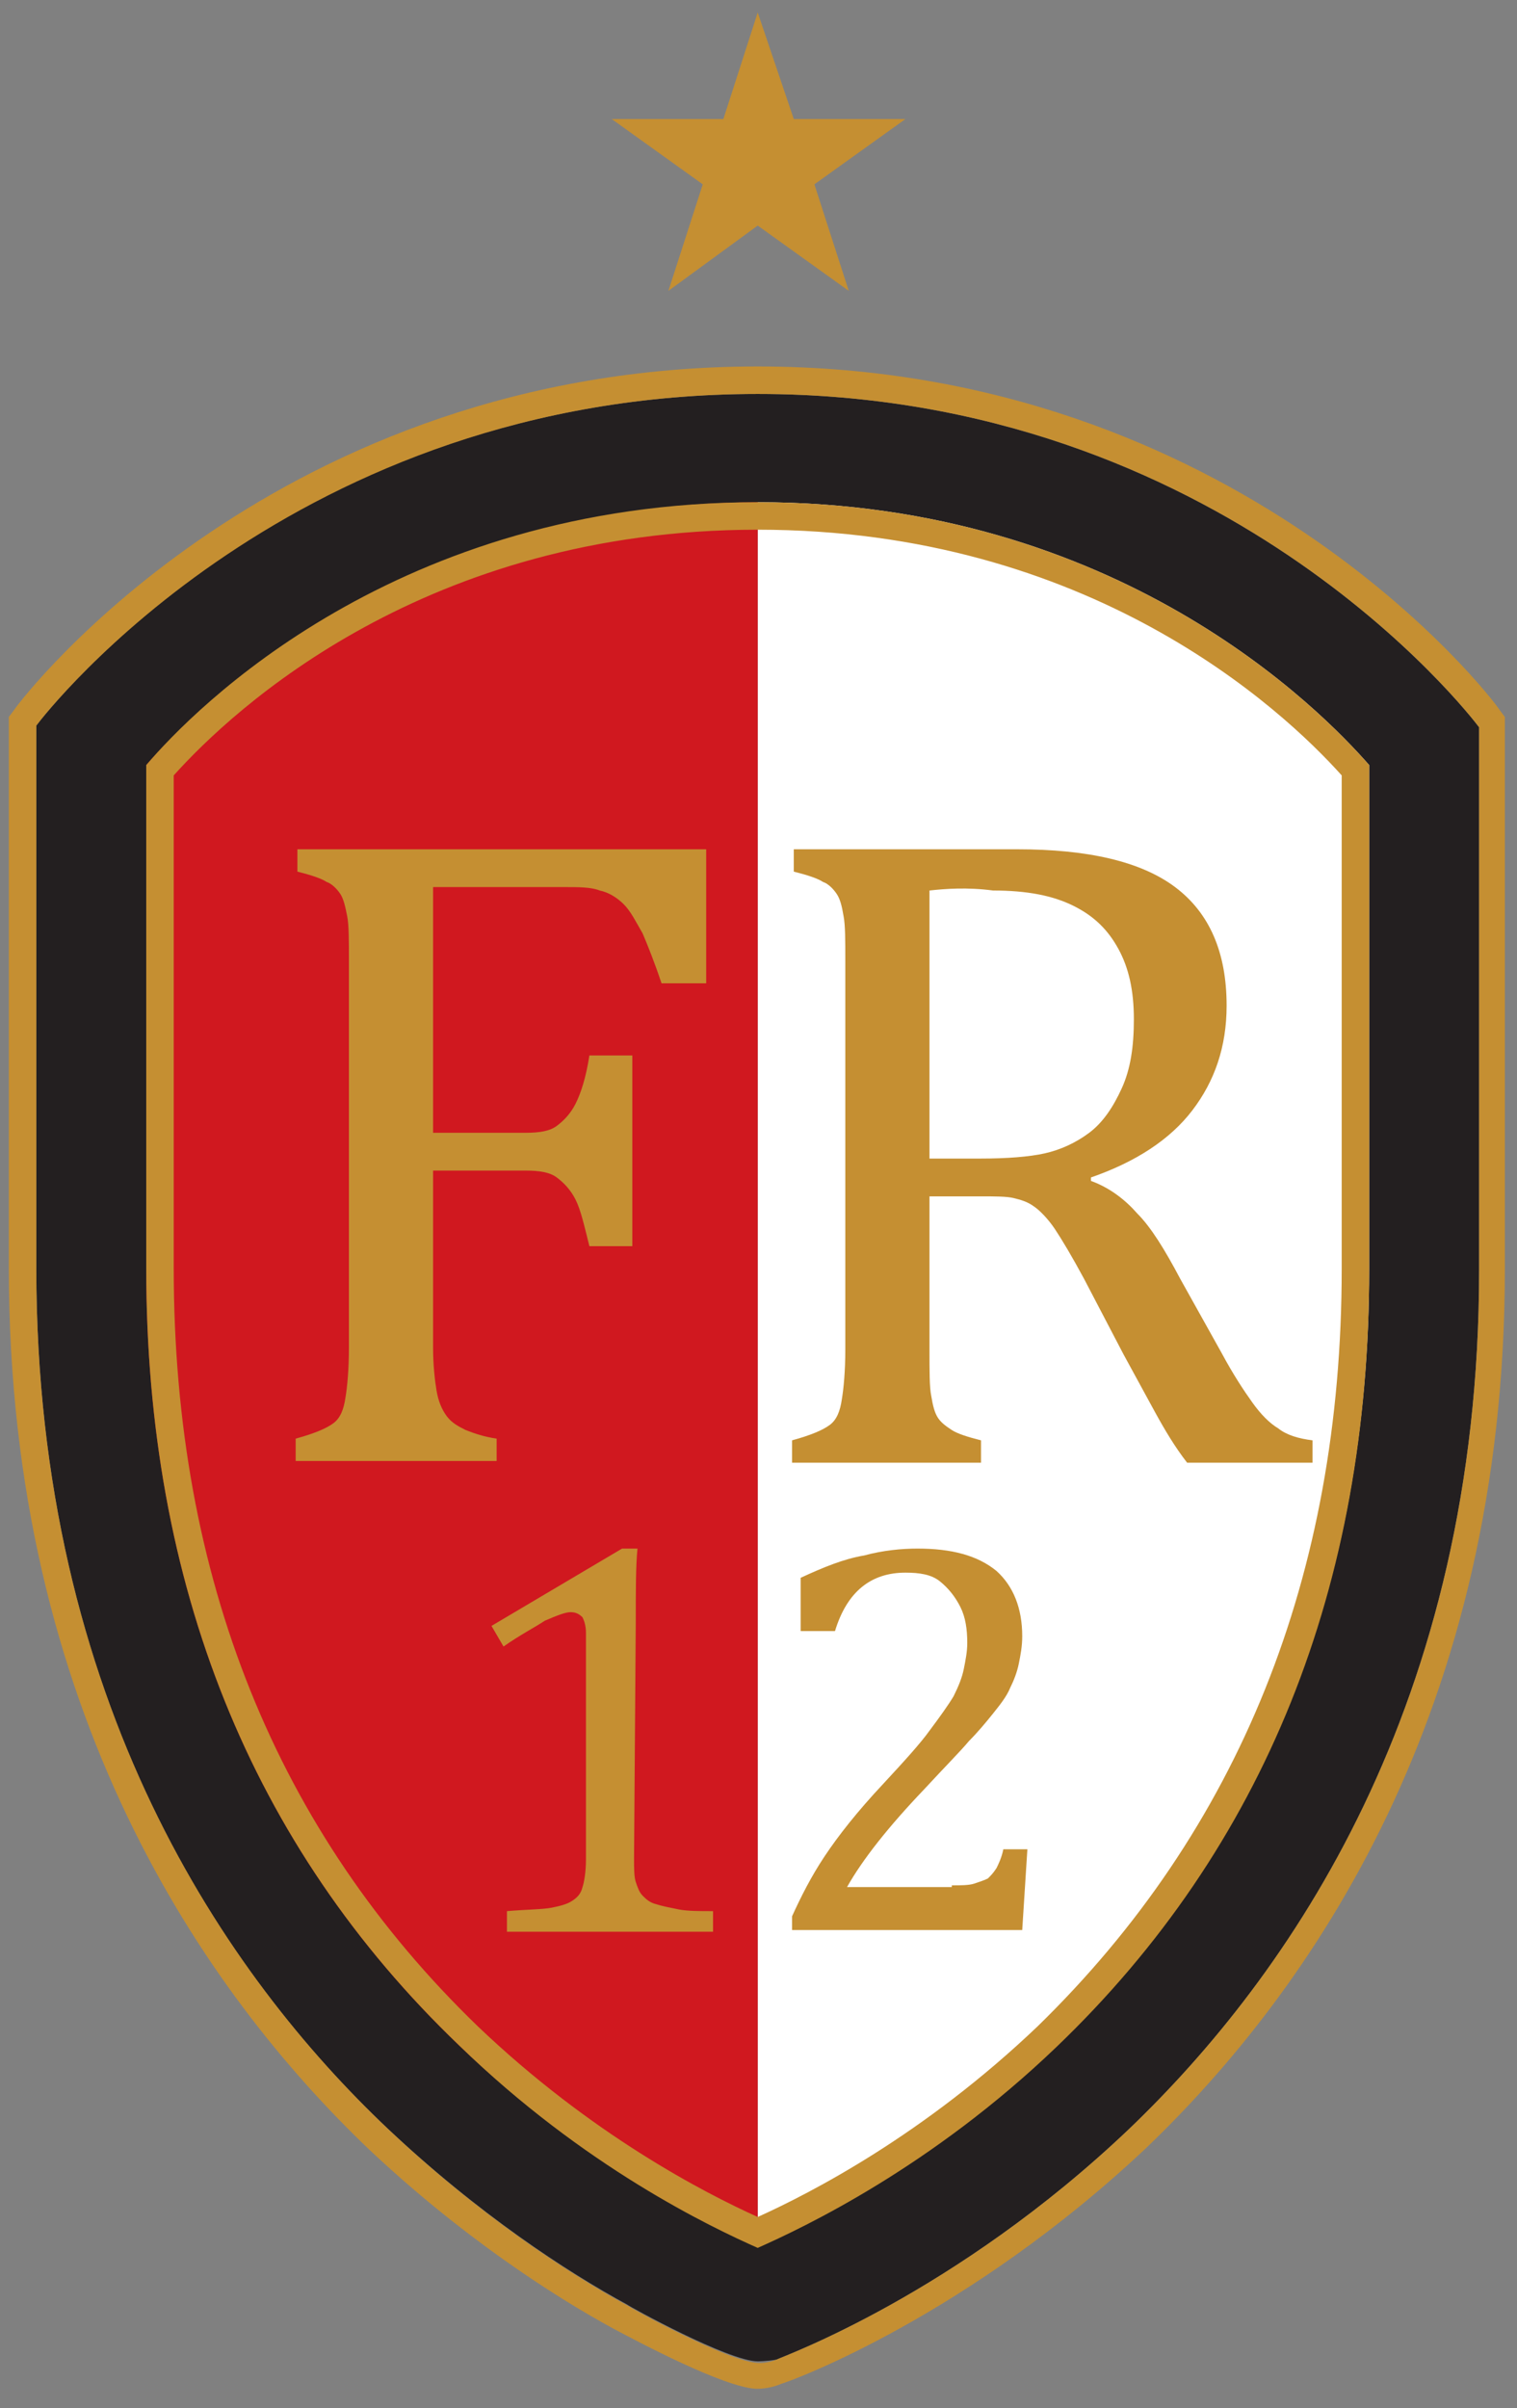
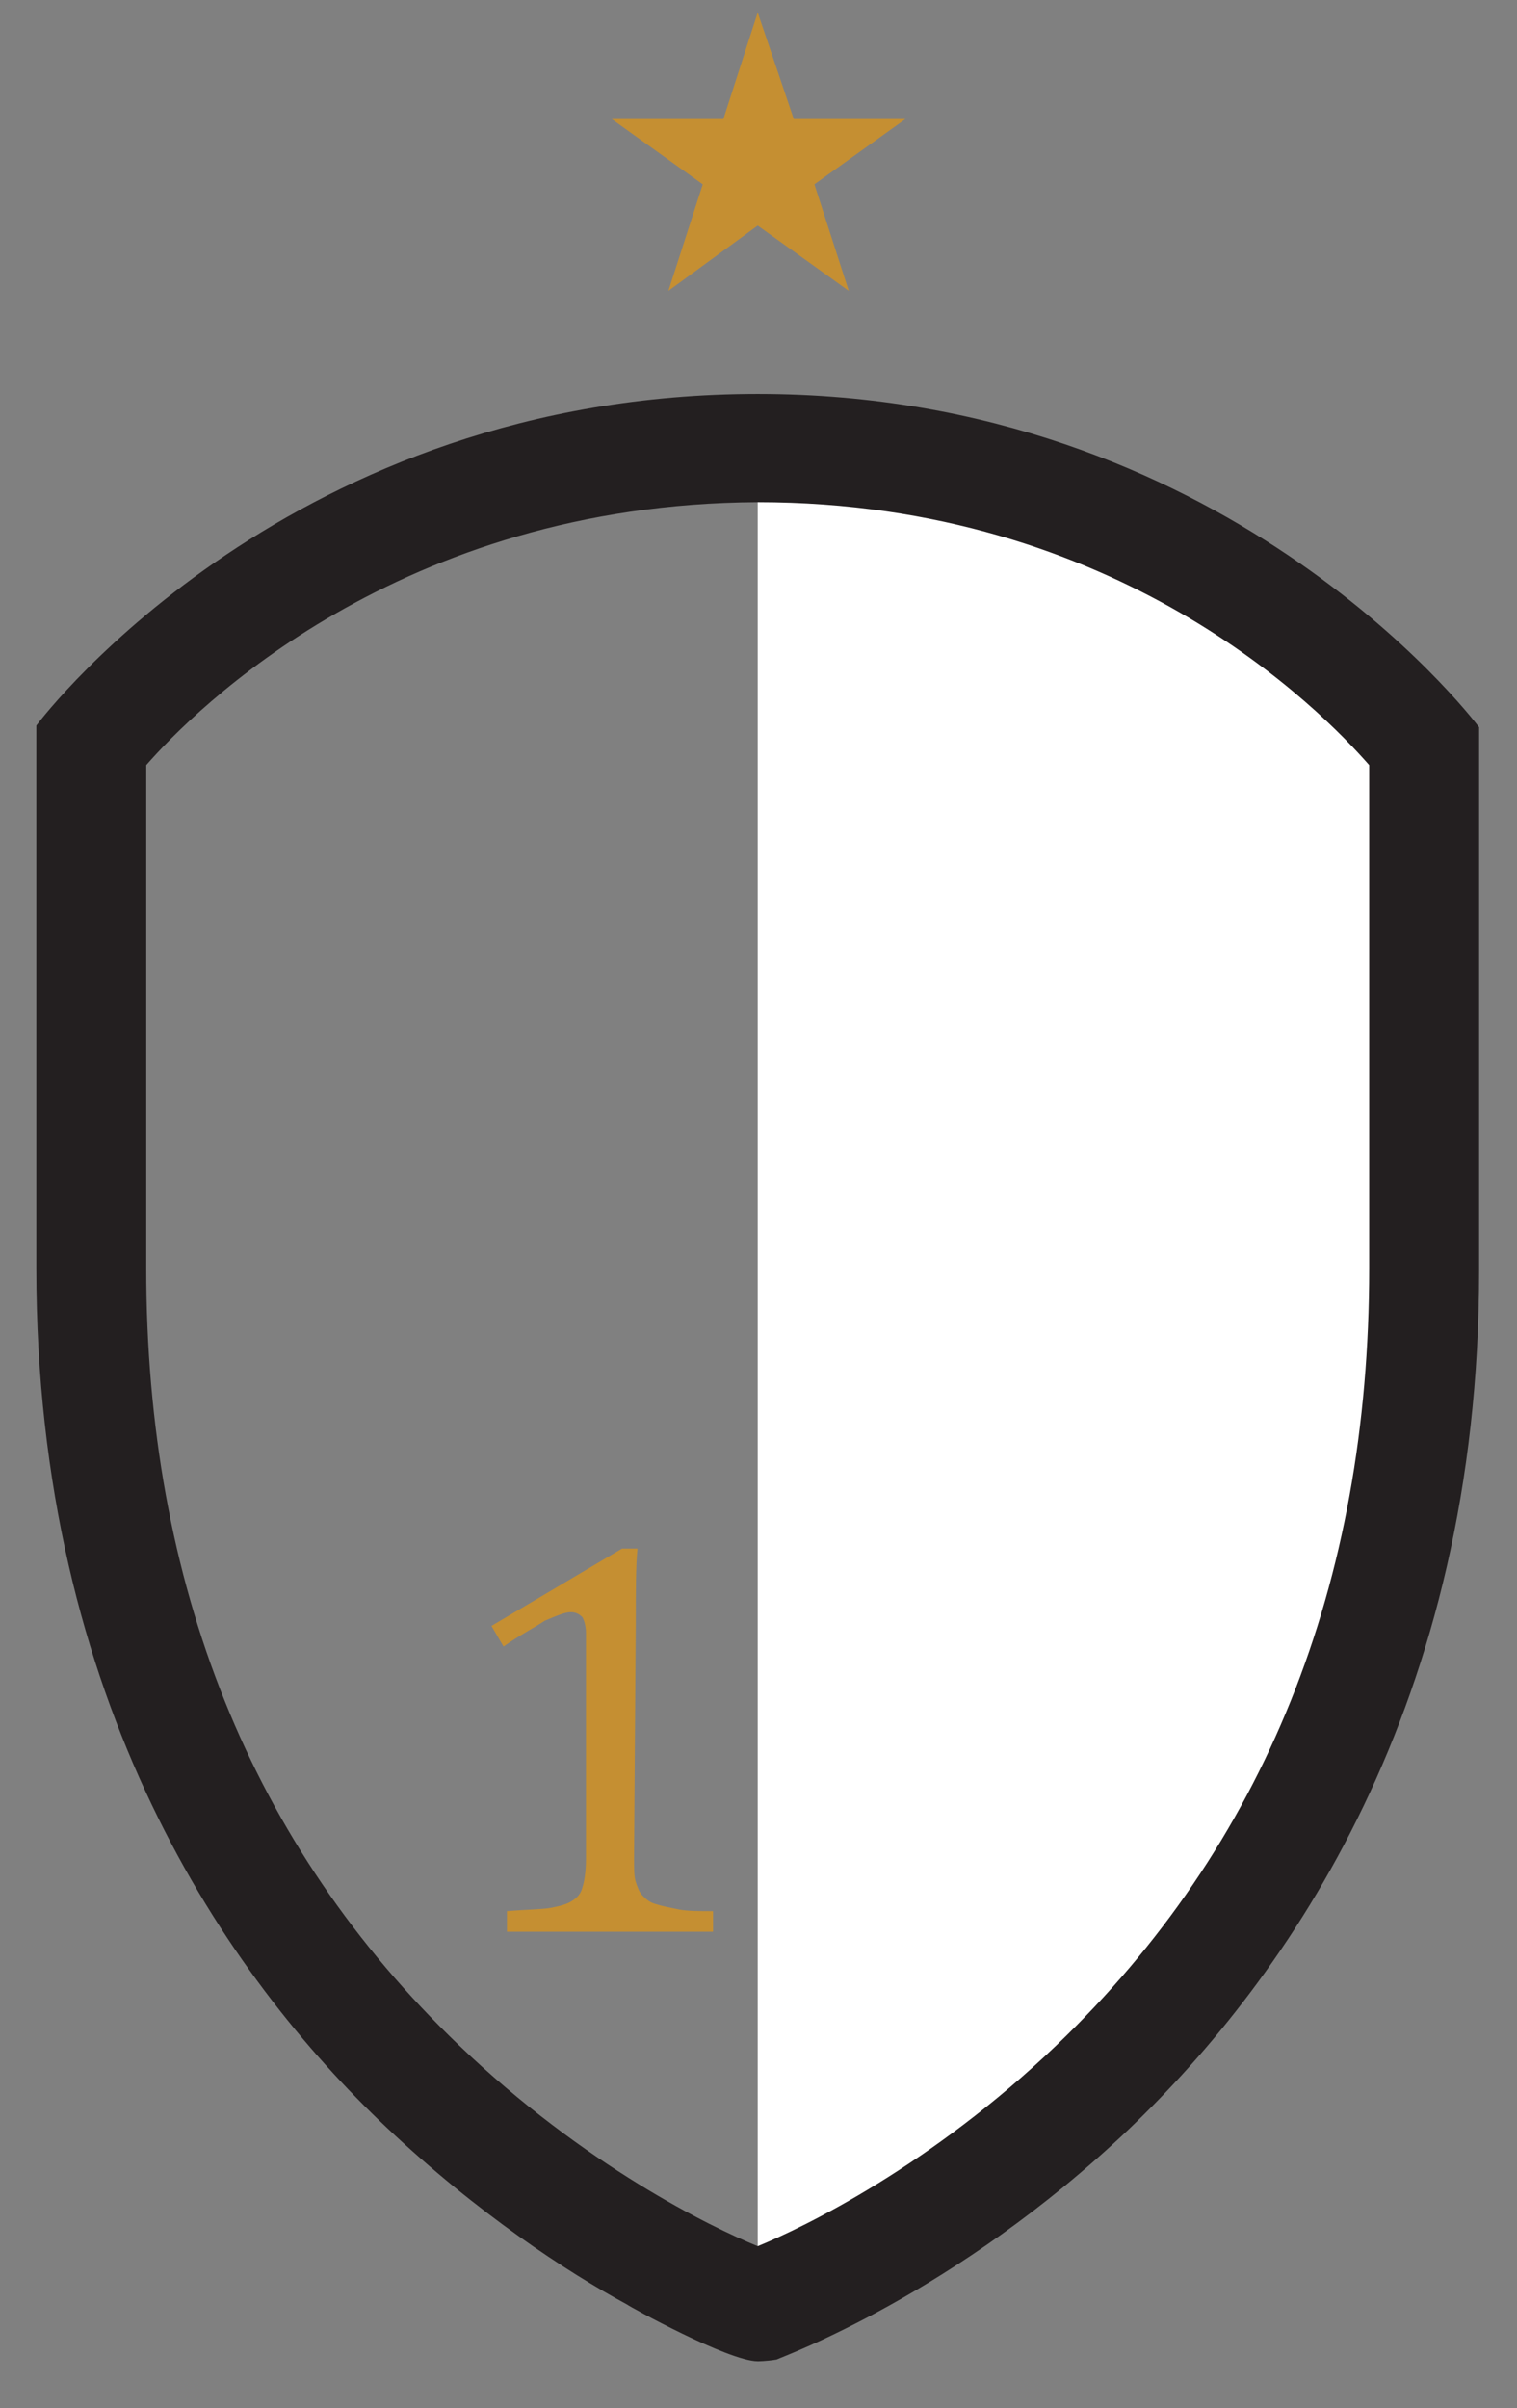
<svg xmlns="http://www.w3.org/2000/svg" width="100%" height="100%" viewBox="0 0 368 584" version="1.1" xml:space="preserve" style="fill-rule:evenodd;clip-rule:evenodd;stroke-linejoin:round;stroke-miterlimit:2;">
  <rect x="0" y="0" width="368" height="584" fill="#808080" stroke="none" />
  <rect id="Artboard1" x="0" y="0" width="367.265" height="583.353" style="fill:none;" />
  <g>
    <g>
      <g>
        <g>
          <g>
            <path d="M183.809,108.869c107.5,-0 161.667,72.083 161.667,72.083l0,126.667c0,194.583 -161.667,251.666 -161.667,251.666l0,-450.416Z" style="fill:#fff;fill-rule:nonzero;" />
          </g>
          <g>
-             <path d="M183.809,108.869c-107.5,-0 -161.666,72.083 -161.666,72.083l-0,126.667c-0,194.583 161.666,251.666 161.666,251.666l0,-450.416Z" style="fill:#d0181f;fill-rule:nonzero;" />
-           </g>
+             </g>
          <g>
            <path d="M183.809,572.619c-7.083,-0 -31.25,-13.334 -31.666,-13.75c-14.584,-7.917 -36.25,-22.084 -58.334,-42.917c-38.75,-36.667 -85,-102.917 -85,-208.333l0,-131.667c2.5,-3.333 62.084,-80.417 175,-80.417c112.5,0 172.5,77.5 175,80.834l0,131.666c0,105.417 -46.25,171.25 -85,208.334c-42.083,40 -83.75,55 -85.416,55.833c-2.5,0.417 -4.584,0.417 -4.584,0.417m-148.333,-387.084l0,122.084c0,76.666 25.417,140 75.833,188.333c30.417,29.167 61.25,44.167 72.5,48.75c11.25,-4.583 42.084,-19.583 72.5,-48.75c50.417,-48.333 75.834,-111.667 75.834,-188.333l-0,-122.084c-11.667,-13.333 -60.834,-63.75 -148.334,-63.75c-87.083,0.417 -136.666,50.417 -148.333,63.75" style="fill:#231f20;fill-rule:nonzero;" />
          </g>
          <g>
-             <path d="M183.809,95.535c112.5,0 172.5,77.5 175,80.834l0,131.666c0,105.417 -46.25,171.25 -85,208.334c-42.083,40 -83.75,55 -85.416,55.833c-2.084,0.833 -3.75,0.833 -4.167,0.833c-7.083,0 -31.25,-13.333 -31.667,-13.75c-14.583,-7.916 -36.25,-22.083 -58.333,-42.916c-39.167,-37.084 -85.417,-103.334 -85.417,-208.75l0,-131.667c2.5,-3.333 62.5,-80.417 175,-80.417m0,449.584c11.25,-5 42.084,-19.584 72.5,-48.75c50.417,-48.334 75.834,-111.667 75.834,-188.334l-0,-122.5c-11.667,-13.333 -60.834,-63.75 -148.334,-63.75c-87.5,0 -136.666,50 -148.333,63.75l0,122.084c0,76.666 25.417,140 75.833,188.333c30.417,29.583 61.25,44.167 72.5,49.167m0,-456.25c-116.25,-0 -177.916,79.583 -180.416,83.333l-1.25,1.667l-0,133.75c-0,107.5 47.5,175.416 87.083,213.333c22.5,21.25 45,35.833 59.583,43.75c6.25,3.333 26.667,14.167 34.584,14.583c0.833,0 3.333,0 6.25,-1.25c2.916,-0.833 45.416,-16.666 88.333,-57.083c39.583,-37.917 87.083,-105.417 87.083,-213.333l0,-133.75l-1.25,-1.667c-2.083,-3.333 -63.75,-83.333 -180,-83.333m-141.666,99.166c14.583,-16.25 61.25,-59.583 141.666,-59.583c80.417,-0 127.084,43.333 141.667,59.583l0,119.584c0,74.583 -25,136.25 -73.75,183.75c-27.5,26.25 -55,40.416 -67.917,46.25c-12.916,-5.834 -40.416,-20 -67.916,-46.25c-48.75,-47.084 -73.75,-108.75 -73.75,-183.75l-0,-119.584Z" style="fill:#c58f32;fill-rule:nonzero;" />
-           </g>
+             </g>
          <g>
-             <path d="M171.309,205.535l0,32.917l-10.833,-0c-1.667,-5 -3.333,-9.167 -4.583,-12.083c-1.667,-2.917 -2.917,-5.417 -4.584,-7.084c-1.666,-1.666 -3.75,-2.916 -5.833,-3.333c-2.083,-0.833 -5,-0.833 -8.75,-0.833l-31.667,-0l0,59.583l22.5,-0c3.334,-0 5.834,-0.417 7.5,-1.667c1.667,-1.25 3.334,-2.916 4.584,-5.416c1.25,-2.5 2.5,-6.25 3.333,-11.667l10.417,-0l-0,46.25l-10.417,-0c-1.25,-5 -2.083,-8.75 -3.333,-11.25c-1.25,-2.5 -2.917,-4.167 -4.584,-5.417c-1.666,-1.25 -4.166,-1.666 -7.5,-1.666l-22.5,-0l0,42.916c0,4.167 0.417,7.917 0.834,10.417c0.416,2.5 1.25,4.583 2.5,6.25c1.25,1.667 2.916,2.5 4.583,3.333c2.083,0.834 4.583,1.667 7.5,2.084l0,5.416l-48.75,0l0,-5.416c4.583,-1.25 7.5,-2.5 9.167,-3.75c1.666,-1.25 2.5,-3.334 2.916,-6.25c0.417,-2.5 0.834,-6.667 0.834,-12.084l-0,-93.75c-0,-5 -0,-8.75 -0.417,-10.833c-0.417,-2.083 -0.833,-4.167 -1.667,-5.417c-0.833,-1.25 -2.083,-2.5 -3.333,-2.916c-1.25,-0.834 -3.75,-1.667 -7.083,-2.5l-0,-5.417l99.166,-0l0,-0.417Z" style="fill:#c58f32;fill-rule:nonzero;" />
-           </g>
+             </g>
          <g>
-             <path d="M225.476,290.119l0,37.083c0,5.417 0,9.167 0.417,11.25c0.416,2.5 0.833,4.167 1.666,5.417c0.834,1.25 2.084,2.083 3.334,2.916c1.25,0.834 3.75,1.667 7.083,2.5l0,5.417l-45.833,-0l-0,-5.417c4.583,-1.25 7.5,-2.5 9.166,-3.75c1.667,-1.25 2.5,-3.333 2.917,-6.25c0.417,-2.5 0.833,-6.666 0.833,-12.083l0,-94.167c0,-5 0,-8.75 -0.416,-10.833c-0.417,-2.5 -0.834,-4.167 -1.667,-5.417c-0.833,-1.25 -2.083,-2.5 -3.333,-2.916c-1.25,-0.834 -3.75,-1.667 -7.084,-2.5l0,-5.417l54.167,-0c17.083,-0 30,2.917 38.333,9.167c8.334,6.25 12.5,15.833 12.5,28.75c0,10 -2.916,18.333 -8.333,25.416c-5.417,7.084 -13.75,12.5 -24.583,16.25l-0,0.834c4.583,1.666 8.333,4.583 11.25,7.916c3.333,3.334 6.666,8.75 10.416,15.834l10,17.916c2.917,5.417 5.417,9.167 7.5,12.084c2.084,2.916 4.167,5 6.25,6.25c2.084,1.666 5,2.5 8.334,2.916l-0,5.417l-30.417,-0c-2.917,-3.75 -5.417,-7.917 -7.917,-12.5c-2.5,-4.583 -5,-9.167 -7.5,-13.75l-9.583,-18.333c-2.917,-5.417 -5.417,-9.584 -7.083,-12.084c-1.667,-2.5 -3.75,-4.583 -5,-5.416c-1.667,-1.25 -3.334,-1.667 -5,-2.084c-1.667,-0.416 -4.584,-0.416 -7.917,-0.416l-12.5,-0Zm0,-74.167l0,65l12.5,-0c6.25,-0 11.667,-0.417 15.417,-1.25c3.75,-0.833 7.5,-2.5 10.833,-5c3.333,-2.5 5.833,-6.25 7.917,-10.833c2.083,-4.584 2.916,-10 2.916,-16.667c0,-7.083 -1.25,-12.5 -3.75,-17.083c-2.5,-4.584 -5.833,-7.917 -10.833,-10.417c-5,-2.5 -11.25,-3.75 -19.583,-3.75c-6.25,-0.833 -11.667,-0.417 -15.417,-0" style="fill:#c58f32;fill-rule:nonzero;" />
-           </g>
+             </g>
          <g>
            <path d="M153.809,450.535c0,2.5 0,4.584 0.417,5.834c0.417,1.25 0.833,2.5 1.667,3.333c0.833,0.833 1.666,1.667 3.333,2.083c1.25,0.417 3.333,0.834 5.417,1.25c2.083,0.417 5,0.417 8.333,0.417l0,5l-50,-0l0,-5c5,-0.417 8.75,-0.417 10.833,-0.833c2.084,-0.417 3.75,-0.834 5,-1.667c1.25,-0.833 2.084,-1.667 2.5,-3.333c0.417,-1.25 0.834,-3.75 0.834,-6.667l-0,-55c-0,-1.667 -0.417,-2.917 -0.834,-3.75c-0.833,-0.833 -1.666,-1.25 -2.916,-1.25c-1.25,-0 -3.334,0.833 -6.25,2.083c-2.5,1.667 -5.834,3.334 -10,6.25l-2.917,-5l31.667,-18.75l3.75,0c-0.417,4.167 -0.417,10.417 -0.417,17.917l-0.417,57.083Z" style="fill:#c58f32;fill-rule:nonzero;" />
          </g>
          <g>
-             <path d="M230.893,457.202c2.083,-0 4.166,-0 5.416,-0.417c1.25,-0.416 2.5,-0.833 3.334,-1.25c0.833,-0.833 1.25,-1.25 2.083,-2.5c0.417,-0.833 1.25,-2.5 1.667,-4.583l5.833,-0l-1.25,19.583l-55.833,0l-0,-3.333c2.083,-4.583 4.583,-9.583 7.916,-14.583c3.334,-5 7.917,-10.834 14.167,-17.5c5.417,-5.834 9.167,-10 11.25,-12.917c2.5,-3.333 4.583,-6.25 5.833,-8.333c1.25,-2.5 2.084,-4.584 2.5,-6.667c0.417,-2.083 0.834,-4.167 0.834,-6.25c-0,-3.333 -0.417,-6.25 -1.667,-8.75c-1.25,-2.5 -2.917,-4.583 -5,-6.25c-2.083,-1.667 -5,-2.083 -8.333,-2.083c-8.334,-0 -14.167,4.583 -17.084,14.166l-8.333,0l0,-12.916c5.417,-2.5 10.417,-4.584 15.417,-5.417c4.583,-1.25 9.166,-1.667 12.916,-1.667c8.334,0 14.584,1.667 19.167,5.417c4.167,3.75 6.25,9.167 6.25,15.833c0,2.5 -0.417,4.584 -0.833,6.667c-0.417,2.083 -1.25,4.167 -2.084,5.833c-0.833,2.084 -2.5,4.167 -4.166,6.25c-1.667,2.084 -3.75,4.584 -5.834,6.667c-2.083,2.5 -5.833,6.25 -10.833,11.667c-8.75,9.166 -15,17.083 -18.75,23.75l25.417,-0l-0,-0.417Z" style="fill:#c58f32;fill-rule:nonzero;" />
-           </g>
+             </g>
          <g>
            <path d="M183.809,54.702l-21.666,15.833l8.333,-25.833l-22.083,-15.833l27.083,-0l8.333,-25.834l8.75,25.834l27.084,-0l-22.084,15.833l8.334,25.833l-22.084,-15.833Z" style="fill:#c58f32;fill-rule:nonzero;" />
          </g>
        </g>
      </g>
    </g>
  </g>
</svg>